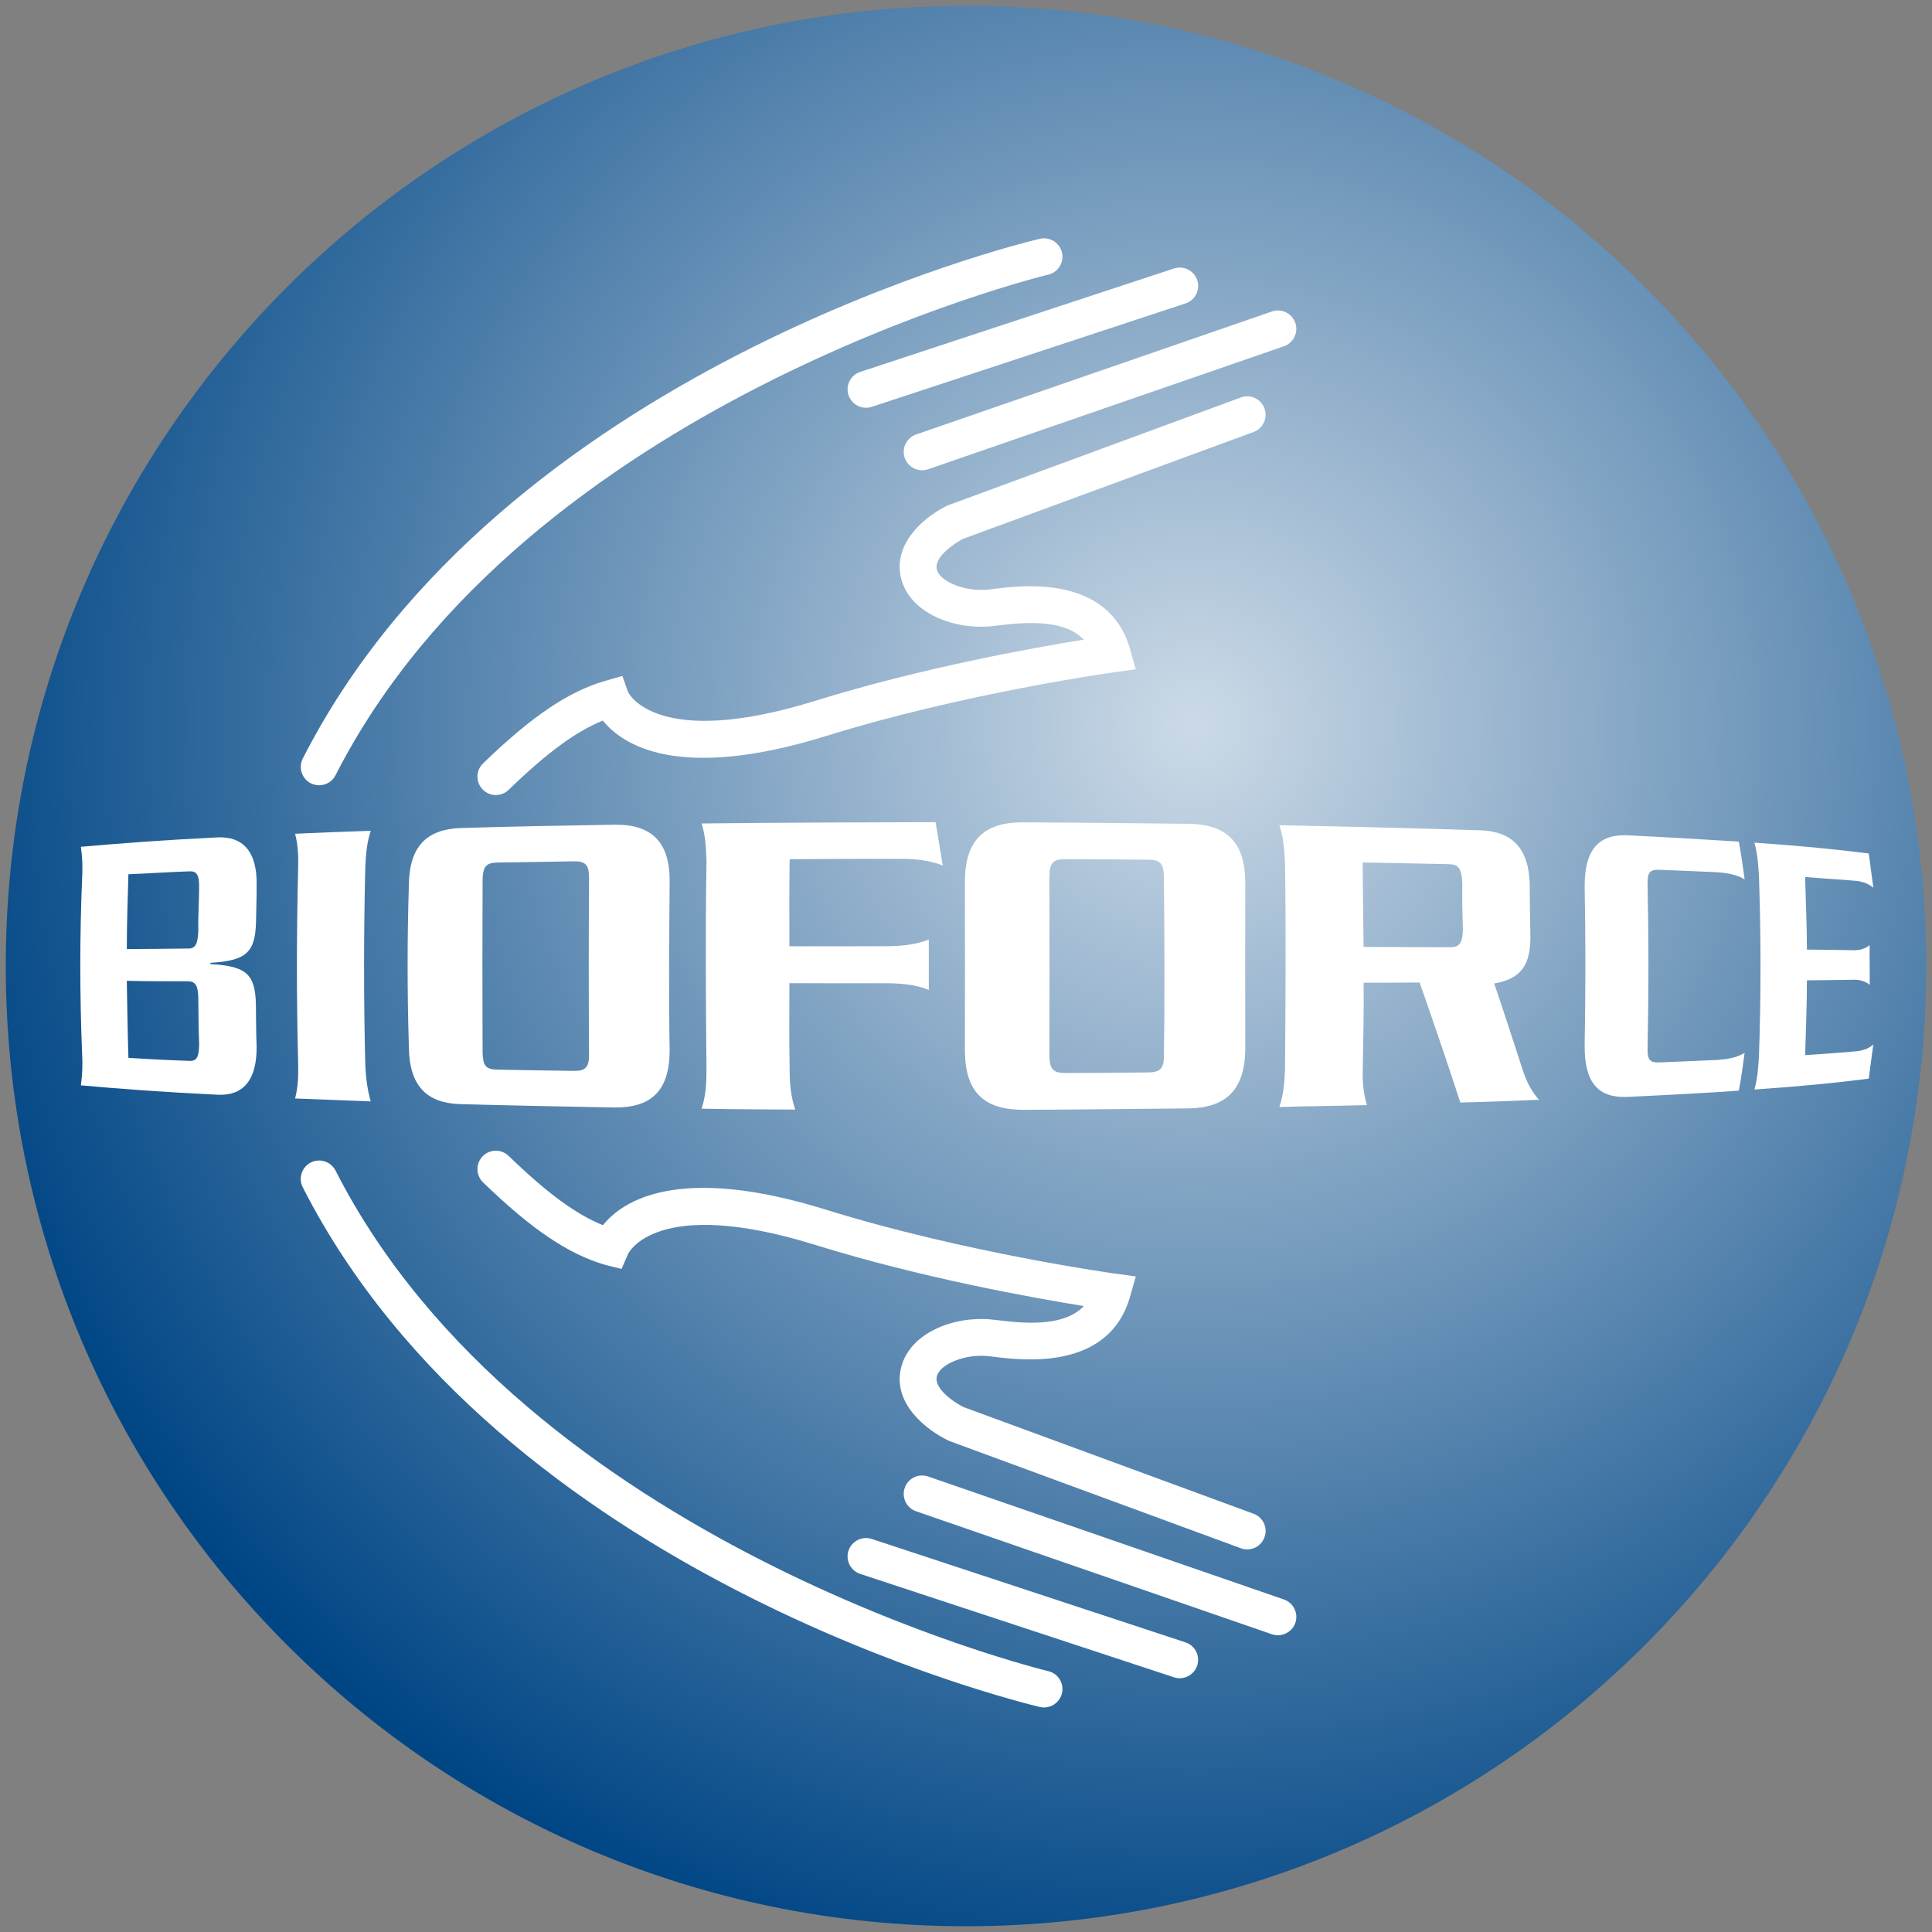
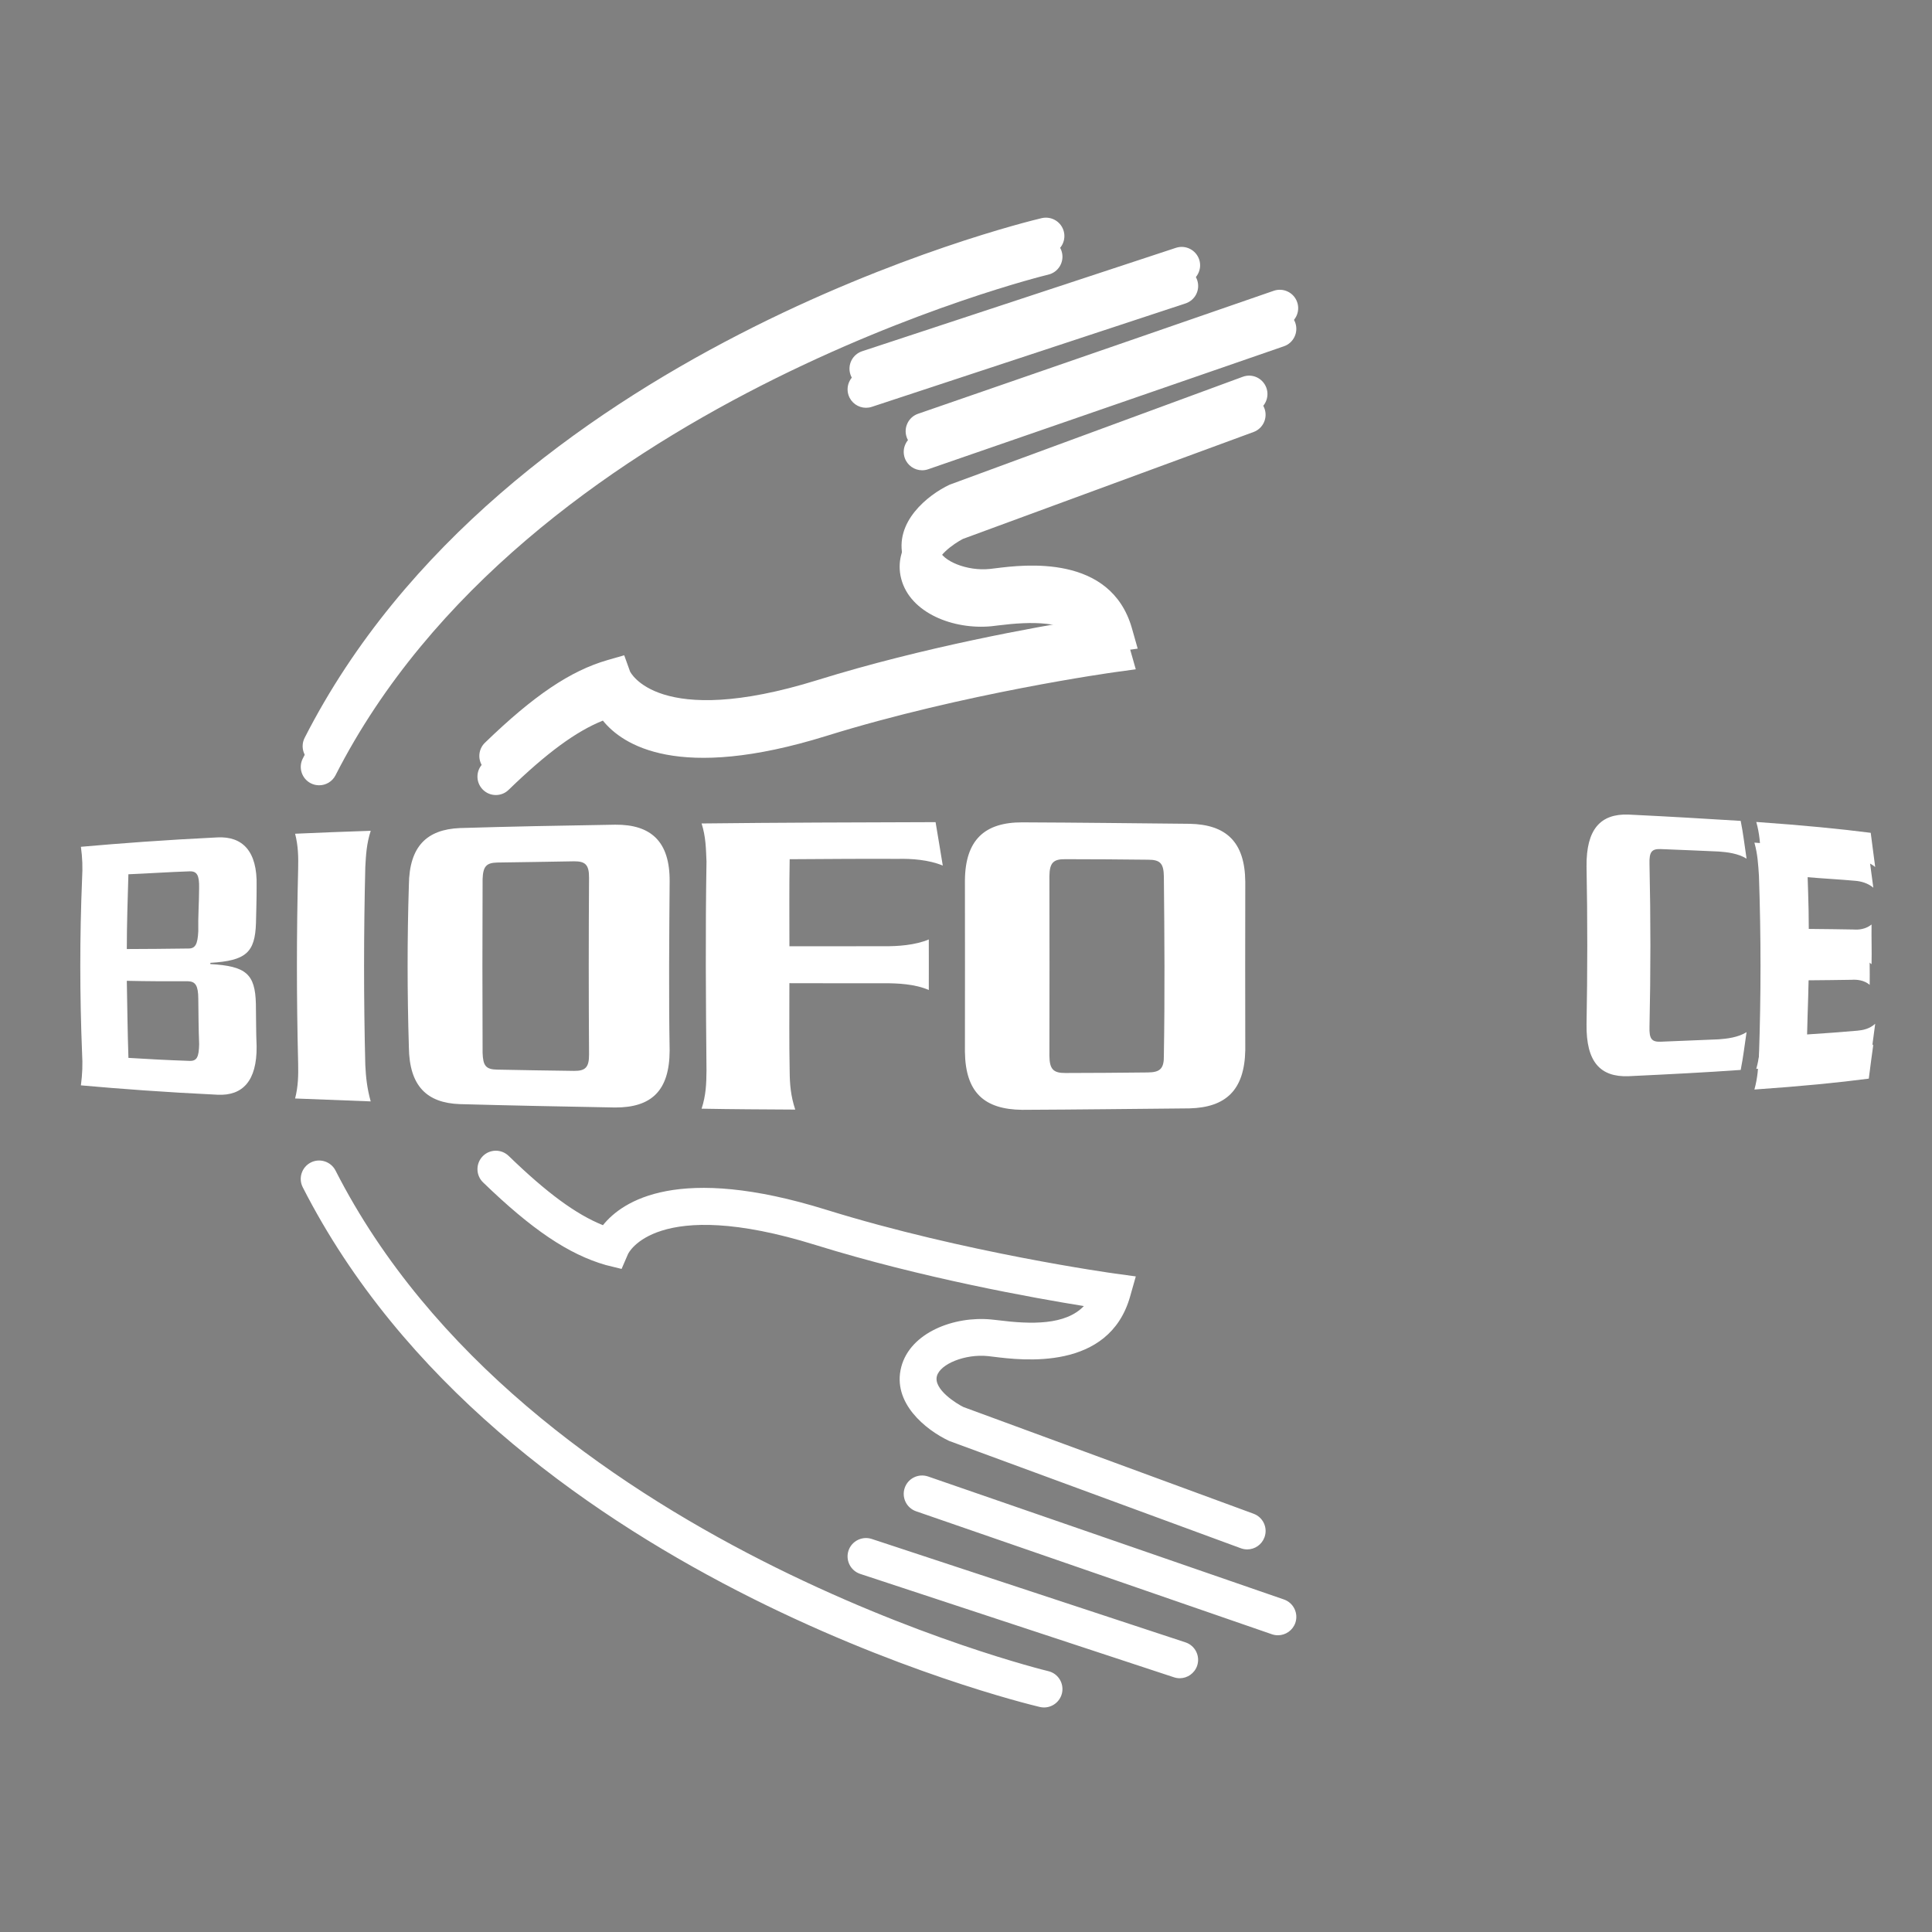
<svg xmlns="http://www.w3.org/2000/svg" xmlns:xlink="http://www.w3.org/1999/xlink" version="1.1" id="Layer_1" x="0px" y="0px" width="63px" height="63px" viewBox="0 0 63 63" enable-background="new 0 0 63 63" xml:space="preserve">
  <rect x="0" y="0" width="63" height="63" fill="#808080" stroke="none" />
  <g>
    <path fill="#FFFFFF" d="M53.098,35.094c-0.912,0.03-1.377-0.459-1.363-1.689c0.031-1.731,0.033-3.403,0-5.153   c-0.012-1.212,0.453-1.72,1.363-1.69c1.359,0.065,2.555,0.138,3.664,0.206c0.084,0.419,0.129,0.822,0.191,1.232   c-0.27-0.171-0.637-0.214-0.906-0.233c-0.609-0.029-1.223-0.052-1.9-0.08c-0.291-0.008-0.371,0.097-0.359,0.488   c0.039,1.782,0.039,3.517,0,5.307c-0.012,0.392,0.07,0.496,0.359,0.487c0.68-0.027,1.275-0.053,1.9-0.078   c0.27-0.02,0.637-0.063,0.906-0.234c-0.062,0.411-0.107,0.812-0.191,1.232C55.648,34.969,54.455,35.029,53.098,35.094" />
    <path fill="#FFFFFF" d="M57.27,34.854c0.109-0.385,0.125-0.715,0.15-1.082c0.068-1.981,0.068-3.909,0-5.887   c-0.025-0.368-0.041-0.699-0.15-1.082c1.539,0.108,2.74,0.227,3.732,0.354c0.045,0.37,0.1,0.746,0.146,1.116   c-0.18-0.155-0.41-0.21-0.578-0.224c-0.49-0.046-1.033-0.072-1.643-0.125c0.016,0.81,0.057,1.564,0.055,2.367   c0.553,0.004,1.006,0.012,1.457,0.019c0.166,0.013,0.393-0.005,0.59-0.163c-0.006,0.448,0.01,0.847,0,1.294   c-0.18-0.157-0.424-0.177-0.59-0.165c-0.451,0.008-0.904,0.012-1.457,0.017c0.004,0.819-0.037,1.617-0.055,2.439   c0.607-0.037,1.137-0.08,1.643-0.123c0.168-0.015,0.396-0.056,0.578-0.226c-0.047,0.371-0.1,0.732-0.146,1.116   C60.01,34.627,58.807,34.746,57.27,34.854" />
    <path fill="#FFFFFF" d="M16.231,25.25c-0.157,0-0.313-0.061-0.432-0.183c-0.23-0.238-0.224-0.618,0.015-0.848   c1.595-1.543,2.792-2.349,4.002-2.696l0.539-0.155l0.19,0.528c0.003,0.003,0.89,1.901,6.109,0.281   c3.462-1.077,7.134-1.732,8.751-1.993c-0.598-0.625-1.715-0.597-2.789-0.463l-0.225,0.026c-1.22,0.118-2.647-0.428-2.94-1.546   c-0.309-1.177,0.804-2.059,1.51-2.394l9.562-3.52c0.314-0.117,0.656,0.045,0.771,0.356c0.113,0.311-0.045,0.656-0.357,0.77   l-9.511,3.499c-0.159,0.081-0.928,0.552-0.814,0.985c0.105,0.402,0.933,0.732,1.662,0.656l0.195-0.023   c0.925-0.116,3.748-0.467,4.441,1.955l0.189,0.666l-0.686,0.094c-0.049,0.007-4.912,0.682-9.404,2.078   c-4.83,1.501-6.65,0.291-7.287-0.501c-0.883,0.356-1.832,1.056-3.075,2.259C16.532,25.193,16.381,25.25,16.231,25.25z    M10.468,24.932c-0.092,0-0.186-0.021-0.272-0.065c-0.295-0.15-0.412-0.512-0.262-0.807c6.451-12.657,23.32-16.778,24.035-16.947   c0.324-0.074,0.646,0.124,0.723,0.446s-0.123,0.646-0.445,0.722c-0.17,0.04-17.047,4.168-23.244,16.324   C10.897,24.812,10.686,24.932,10.468,24.932z M30.132,14.66c-0.249,0-0.481-0.156-0.567-0.404   c-0.108-0.313,0.059-0.655,0.371-0.763l11.599-4.011c0.314-0.108,0.656,0.057,0.764,0.371c0.109,0.313-0.059,0.655-0.371,0.763   l-11.599,4.011C30.263,14.649,30.198,14.66,30.132,14.66z M28.301,12.623c-0.252,0-0.486-0.16-0.57-0.412   c-0.104-0.315,0.067-0.654,0.383-0.758l10.232-3.372c0.314-0.103,0.652,0.067,0.758,0.382c0.104,0.315-0.068,0.654-0.383,0.758   l-10.232,3.372C28.426,12.613,28.364,12.623,28.301,12.623z" />
    <g>
      <defs>
        <path id="SVGID_1_" d="M31.5,62.812c17.292,0,31.312-14.02,31.312-31.312c0-17.292-14.02-31.311-31.312-31.311     c-17.293,0-31.312,14.019-31.312,31.311C0.188,48.792,14.208,62.812,31.5,62.812" />
      </defs>
      <clipPath id="SVGID_2_">
        <use xlink:href="#SVGID_1_" overflow="visible" />
      </clipPath>
      <radialGradient id="SVGID_3_" cx="-255.75" cy="455.3" r="1" gradientTransform="matrix(-29.76 29.76 29.76 29.76 -21121.781 -5914.944)" gradientUnits="userSpaceOnUse">
        <stop offset="0" style="stop-color:#CCDAE7" />
        <stop offset="1" style="stop-color:#004685" />
      </radialGradient>
-       <polygon clip-path="url(#SVGID_2_)" fill="url(#SVGID_3_)" points="94.123,31.5 31.5,94.123 -31.124,31.5 31.5,-31.124   " />
    </g>
    <path fill="#FFFFFF" d="M4.135,30.947c0.619,0,1.285-0.009,2.002-0.017c0.236,0.005,0.308-0.141,0.329-0.564   c-0.01-0.484,0.025-0.921,0.027-1.408c0.008-0.415-0.068-0.552-0.308-0.545c-0.71,0.024-1.374,0.071-1.998,0.096   C4.163,29.33,4.136,30.12,4.135,30.947 M4.188,34.496c0.627,0.039,1.272,0.074,1.998,0.098c0.239,0.006,0.299-0.131,0.308-0.547   c-0.02-0.496-0.022-0.979-0.028-1.485c-0.003-0.424-0.093-0.555-0.328-0.564c-0.718,0.002-1.352,0-2.003-0.015   C4.151,32.838,4.16,33.65,4.188,34.496z M2.677,28.647c0.021-0.36,0.011-0.676-0.039-1.034c1.281-0.113,2.715-0.222,4.459-0.307   c0.81-0.037,1.298,0.447,1.271,1.58c0.001,0.416-0.012,0.802-0.021,1.213c-0.031,0.967-0.328,1.228-1.488,1.298   c0,0.01,0,0.03,0,0.04c1.162,0.066,1.461,0.319,1.485,1.296c0.01,0.468,0.002,0.916,0.024,1.387   c0.011,1.136-0.463,1.616-1.271,1.578c-1.747-0.084-3.18-0.192-4.459-0.306c0.048-0.373,0.06-0.676,0.039-1.034   C2.6,32.44,2.598,30.577,2.677,28.647z" />
    <path fill="#FFFFFF" d="M12.089,27.091c-0.135,0.419-0.155,0.774-0.177,1.184c-0.053,2.167-0.054,4.281,0,6.455   c0.02,0.4,0.056,0.752,0.176,1.185c-0.867-0.032-1.657-0.062-2.465-0.095c0.103-0.404,0.107-0.759,0.099-1.15   c-0.053-2.137-0.053-4.201,0-6.333c0.009-0.393,0.004-0.747-0.099-1.15C10.432,27.152,11.207,27.119,12.089,27.091" />
    <path fill="#FFFFFF" d="M18.72,34.92c0.37,0.004,0.491-0.117,0.488-0.537c-0.013-1.946-0.013-3.815,0-5.759   c0.003-0.422-0.119-0.541-0.488-0.538c-0.856,0.013-1.659,0.031-2.501,0.04c-0.364,0.008-0.468,0.128-0.482,0.545   c-0.008,1.916-0.008,3.75,0,5.663c0.015,0.418,0.103,0.54,0.483,0.545C17.048,34.898,17.866,34.907,18.72,34.92 M14.993,36.004   c-1.076-0.039-1.644-0.591-1.66-1.851c-0.054-1.781-0.056-3.514,0-5.301c0.015-1.253,0.583-1.803,1.66-1.85   c1.633-0.05,3.285-0.081,5.069-0.11c1.164-0.009,1.784,0.547,1.774,1.851c-0.014,1.861-0.031,3.661,0,5.519   c-0.006,1.311-0.598,1.854-1.775,1.852C18.293,36.082,16.639,36.049,14.993,36.004z" />
    <path fill="#FFFFFF" d="M22.878,36.153c0.143-0.438,0.156-0.812,0.16-1.243c-0.021-2.296-0.038-4.525,0-6.815   c-0.019-0.439-0.021-0.801-0.16-1.243c2.534-0.029,5.024-0.035,7.63-0.043c0.081,0.469,0.155,0.94,0.235,1.417   c-0.45-0.192-1.041-0.23-1.454-0.219c-1.205-0.007-2.347,0.005-3.539,0.011c-0.017,0.947-0.008,1.877-0.008,2.839   c1.028-0.002,2.045,0.001,3.089-0.002c0.43,0.004,1.006-0.031,1.456-0.221c0.003,0.574,0,1.09,0,1.649   c-0.448-0.199-1.034-0.222-1.456-0.221c-1.061,0.002-2.065,0-3.09-0.002c0.001,0.972-0.01,1.911,0.009,2.868   c0.004,0.43,0.034,0.809,0.182,1.254C24.89,36.176,23.89,36.172,22.878,36.153" />
    <path fill="#FFFFFF" d="M37.432,34.971c0.396-0.004,0.529-0.123,0.52-0.556c0.033-1.958,0.02-3.861,0-5.825   c-0.006-0.427-0.109-0.558-0.52-0.556c-0.9-0.009-1.77-0.018-2.689-0.017c-0.395-0.006-0.518,0.118-0.523,0.553   c0.004,1.983,0.004,3.883,0,5.866c0.006,0.433,0.131,0.556,0.523,0.553C35.664,34.989,36.533,34.98,37.432,34.971 M33.336,36.19   c-1.234-0.013-1.854-0.558-1.871-1.894c0.005-1.877,0-3.698,0-5.586c0.011-1.324,0.645-1.897,1.871-1.894   c1.867,0.007,3.629,0.03,5.451,0.047c1.199,0.023,1.809,0.592,1.82,1.894c-0.004,1.861-0.004,3.633,0,5.491   c-0.027,1.305-0.637,1.863-1.818,1.895C36.963,36.159,35.203,36.182,33.336,36.19z" />
-     <path fill="#FFFFFF" d="M44.465,30.877c0.971,0.007,1.893,0.01,2.828,0.01c0.303,0.005,0.404-0.147,0.41-0.597   c-0.02-0.51-0.025-1.001-0.02-1.504c-0.023-0.456-0.113-0.594-0.424-0.606c-0.922-0.017-1.84-0.041-2.822-0.057   C44.438,29.05,44.455,29.948,44.465,30.877 M44.438,34.826c-0.012,0.418,0.01,0.782,0.135,1.21   c-0.938,0.028-1.887,0.031-2.854,0.062c0.143-0.44,0.166-0.813,0.184-1.232c0.016-2.271,0.033-4.456,0-6.725   c-0.02-0.42-0.043-0.792-0.184-1.231c2.344,0.045,4.506,0.1,6.602,0.167c0.979,0.049,1.527,0.574,1.561,1.743   c0,0.604,0.014,1.175,0.023,1.779c-0.016,0.79-0.234,1.307-1.18,1.472c0.336,0.986,0.633,1.918,0.951,2.886   c0.123,0.361,0.291,0.664,0.51,0.905c-0.811,0.035-1.664,0.068-2.566,0.09c-0.424-1.302-0.857-2.568-1.328-3.914   c-0.619,0.004-1.191,0.009-1.826,0.006C44.477,32.988,44.453,33.891,44.438,34.826z" />
-     <path fill="#FFFFFF" d="M53.037,35.77c-0.914,0.029-1.377-0.459-1.363-1.69c0.029-1.731,0.033-3.403,0-5.153   c-0.012-1.212,0.451-1.72,1.363-1.69c1.357,0.065,2.555,0.138,3.662,0.206c0.084,0.42,0.131,0.822,0.191,1.232   c-0.27-0.171-0.637-0.214-0.906-0.233c-0.609-0.029-1.223-0.052-1.898-0.08c-0.291-0.008-0.373,0.097-0.361,0.488   c0.037,1.782,0.039,3.516,0,5.307c-0.012,0.393,0.07,0.496,0.361,0.488c0.676-0.028,1.273-0.053,1.898-0.08   c0.271-0.018,0.637-0.062,0.906-0.233c-0.061,0.411-0.105,0.813-0.189,1.232C55.588,35.645,54.393,35.705,53.037,35.77" />
    <path fill="#FFFFFF" d="M57.209,35.528c0.107-0.384,0.123-0.715,0.148-1.082c0.068-1.981,0.068-3.909,0-5.887   c-0.025-0.368-0.041-0.698-0.148-1.082c1.537,0.108,2.738,0.227,3.73,0.354c0.045,0.37,0.1,0.747,0.148,1.116   c-0.182-0.155-0.412-0.21-0.58-0.224c-0.49-0.046-1.033-0.072-1.643-0.125c0.018,0.81,0.057,1.564,0.057,2.367   c0.551,0.004,1.004,0.012,1.457,0.019c0.166,0.013,0.391-0.006,0.588-0.163c-0.006,0.448,0.01,0.847,0.002,1.294   c-0.182-0.157-0.424-0.177-0.59-0.165c-0.453,0.008-0.906,0.012-1.457,0.017c0.002,0.819-0.037,1.617-0.057,2.44   c0.607-0.038,1.137-0.081,1.643-0.124c0.168-0.016,0.396-0.055,0.58-0.225c-0.049,0.369-0.102,0.731-0.148,1.115   C59.945,35.303,58.744,35.422,57.209,35.528" />
    <path fill="#FFFFFF" d="M34.045,55.678c-0.045,0-0.092-0.005-0.139-0.016c-0.715-0.17-17.584-4.291-24.034-16.947   c-0.15-0.295-0.033-0.656,0.262-0.807c0.292-0.15,0.656-0.033,0.807,0.262c6.194,12.156,23.073,16.284,23.243,16.324   c0.322,0.076,0.521,0.4,0.445,0.723C34.562,55.492,34.316,55.678,34.045,55.678z M38.469,54.725c-0.062,0-0.125-0.01-0.188-0.031   l-10.23-3.371c-0.315-0.104-0.486-0.443-0.383-0.758c0.104-0.314,0.444-0.484,0.758-0.382l10.23,3.372   c0.316,0.104,0.486,0.442,0.383,0.758C38.955,54.564,38.721,54.725,38.469,54.725z M41.67,53.324c-0.064,0-0.131-0.011-0.195-0.033   l-11.602-4.01c-0.312-0.107-0.479-0.449-0.371-0.763s0.448-0.479,0.764-0.371l11.602,4.01c0.312,0.108,0.479,0.45,0.371,0.763   C42.152,53.168,41.92,53.324,41.67,53.324z M40.67,50.524c-0.07,0-0.139-0.012-0.207-0.037l-9.512-3.5   c-0.756-0.356-1.869-1.237-1.562-2.413c0.293-1.12,1.719-1.666,2.938-1.547l0.227,0.025c1.07,0.135,2.191,0.164,2.789-0.463   c-1.615-0.26-5.289-0.916-8.751-1.992c-5.219-1.623-6.106,0.278-6.114,0.297l-0.209,0.484l-0.515-0.127   c-1.212-0.348-2.408-1.153-4.002-2.695c-0.238-0.23-0.244-0.611-0.014-0.85c0.229-0.238,0.609-0.244,0.848-0.014   c1.242,1.203,2.19,1.903,3.075,2.26c0.636-0.793,2.455-2.006,7.286-0.502c4.493,1.396,9.355,2.072,9.404,2.078l0.686,0.094   l-0.189,0.666c-0.693,2.422-3.516,2.07-4.442,1.955l-0.196-0.023c-0.733-0.074-1.555,0.254-1.66,0.656   c-0.112,0.434,0.655,0.904,0.867,1.006l9.46,3.479c0.311,0.114,0.471,0.459,0.355,0.77C41.143,50.374,40.914,50.524,40.67,50.524z    M16.169,25.925c-0.157,0-0.313-0.061-0.431-0.183c-0.23-0.238-0.225-0.618,0.014-0.849c1.595-1.543,2.792-2.35,4.002-2.696   l0.54-0.154l0.189,0.528c0.003,0.003,0.888,1.901,6.108,0.28c3.463-1.077,7.136-1.733,8.751-1.993   c-0.598-0.624-1.715-0.597-2.789-0.464l-0.226,0.027c-1.235,0.118-2.646-0.427-2.939-1.545c-0.28-1.073,0.632-1.957,1.498-2.388   l9.576-3.527c0.309-0.115,0.654,0.044,0.77,0.356c0.115,0.311-0.045,0.656-0.355,0.77l-9.479,3.487   c-0.277,0.145-0.954,0.594-0.849,0.999c0.105,0.402,0.928,0.727,1.661,0.654l0.197-0.023c0.924-0.116,3.747-0.466,4.44,1.956   l0.189,0.665l-0.686,0.094c-0.049,0.007-4.911,0.682-9.404,2.079c-4.833,1.501-6.649,0.291-7.287-0.5   c-0.883,0.355-1.831,1.055-3.074,2.258C16.47,25.869,16.32,25.925,16.169,25.925z M10.407,25.607c-0.092,0-0.186-0.021-0.272-0.065   c-0.295-0.15-0.412-0.512-0.262-0.807C16.322,12.078,33.191,7.957,33.906,7.787c0.326-0.073,0.646,0.124,0.723,0.446   s-0.123,0.646-0.445,0.722c-0.17,0.04-17.048,4.168-23.243,16.325C10.835,25.488,10.625,25.607,10.407,25.607z M30.069,15.335   c-0.249,0-0.481-0.156-0.567-0.404c-0.108-0.313,0.059-0.655,0.371-0.763l11.602-4.011c0.312-0.107,0.654,0.057,0.764,0.371   c0.107,0.313-0.059,0.655-0.371,0.763l-11.602,4.011C30.2,15.325,30.134,15.335,30.069,15.335z M28.239,13.297   c-0.252,0-0.486-0.16-0.57-0.412c-0.104-0.315,0.067-0.654,0.383-0.758l10.23-3.372c0.314-0.102,0.654,0.067,0.758,0.382   s-0.066,0.654-0.383,0.758l-10.23,3.372C28.364,13.288,28.301,13.297,28.239,13.297z" />
  </g>
</svg>